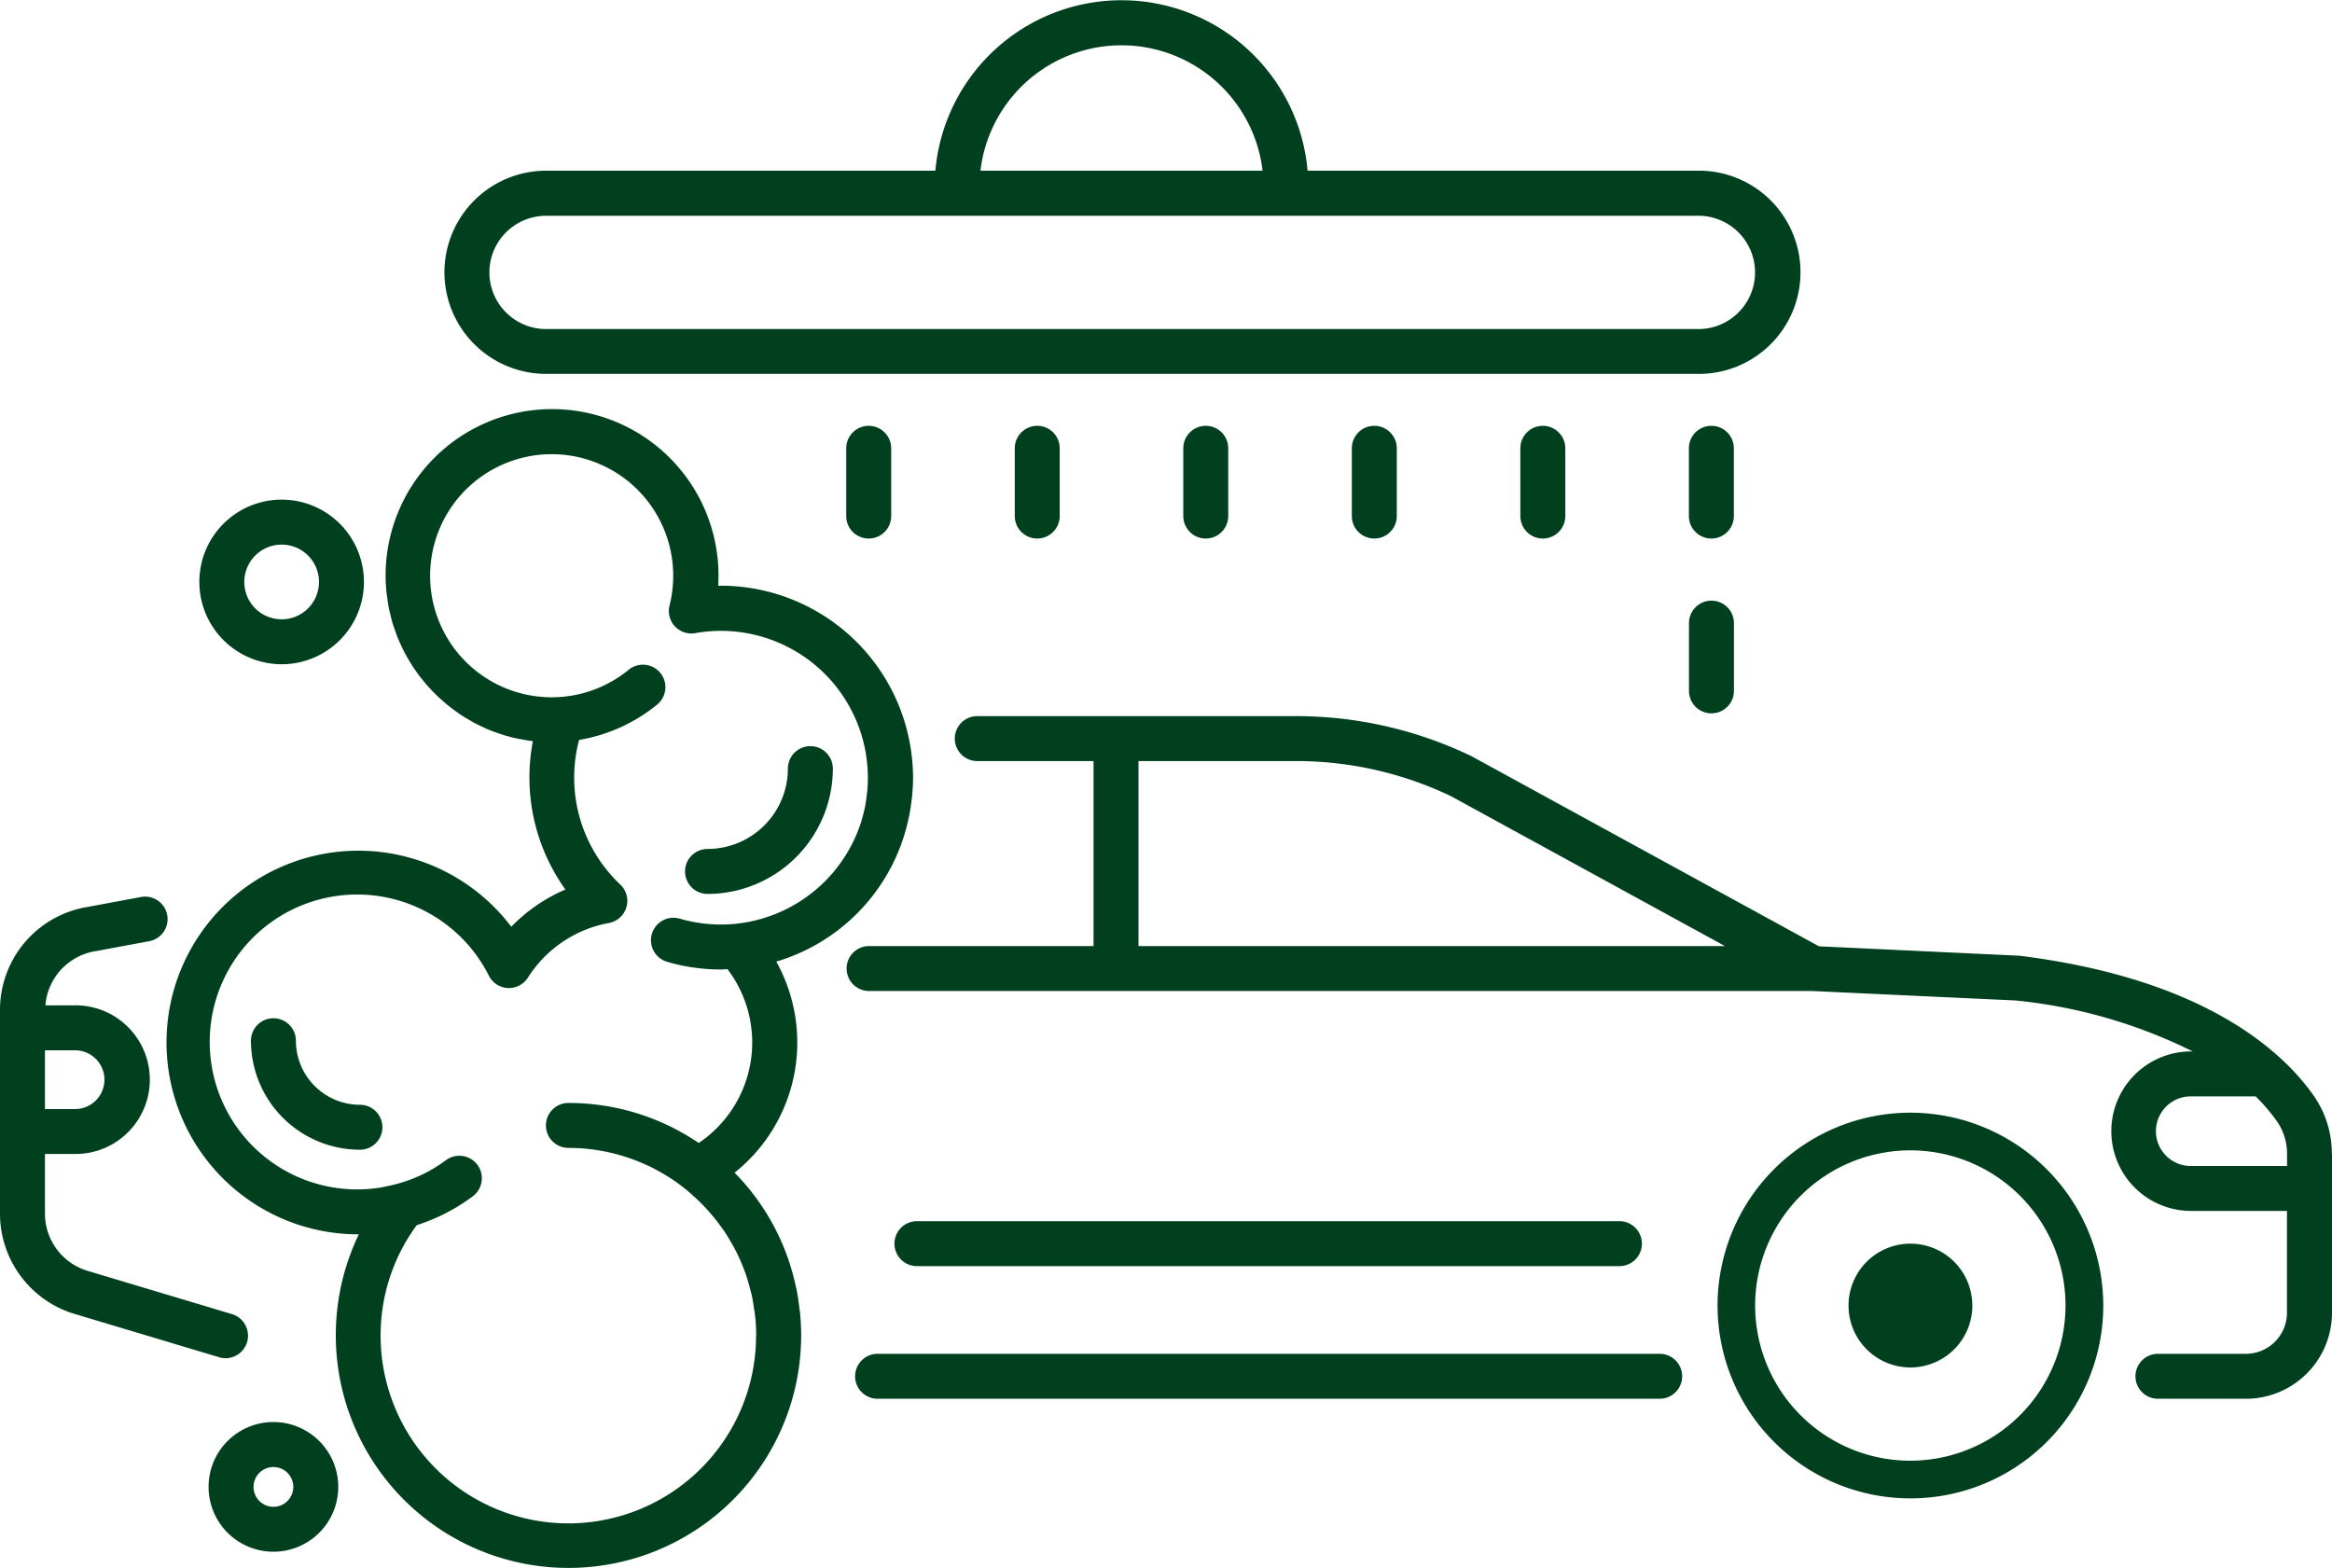
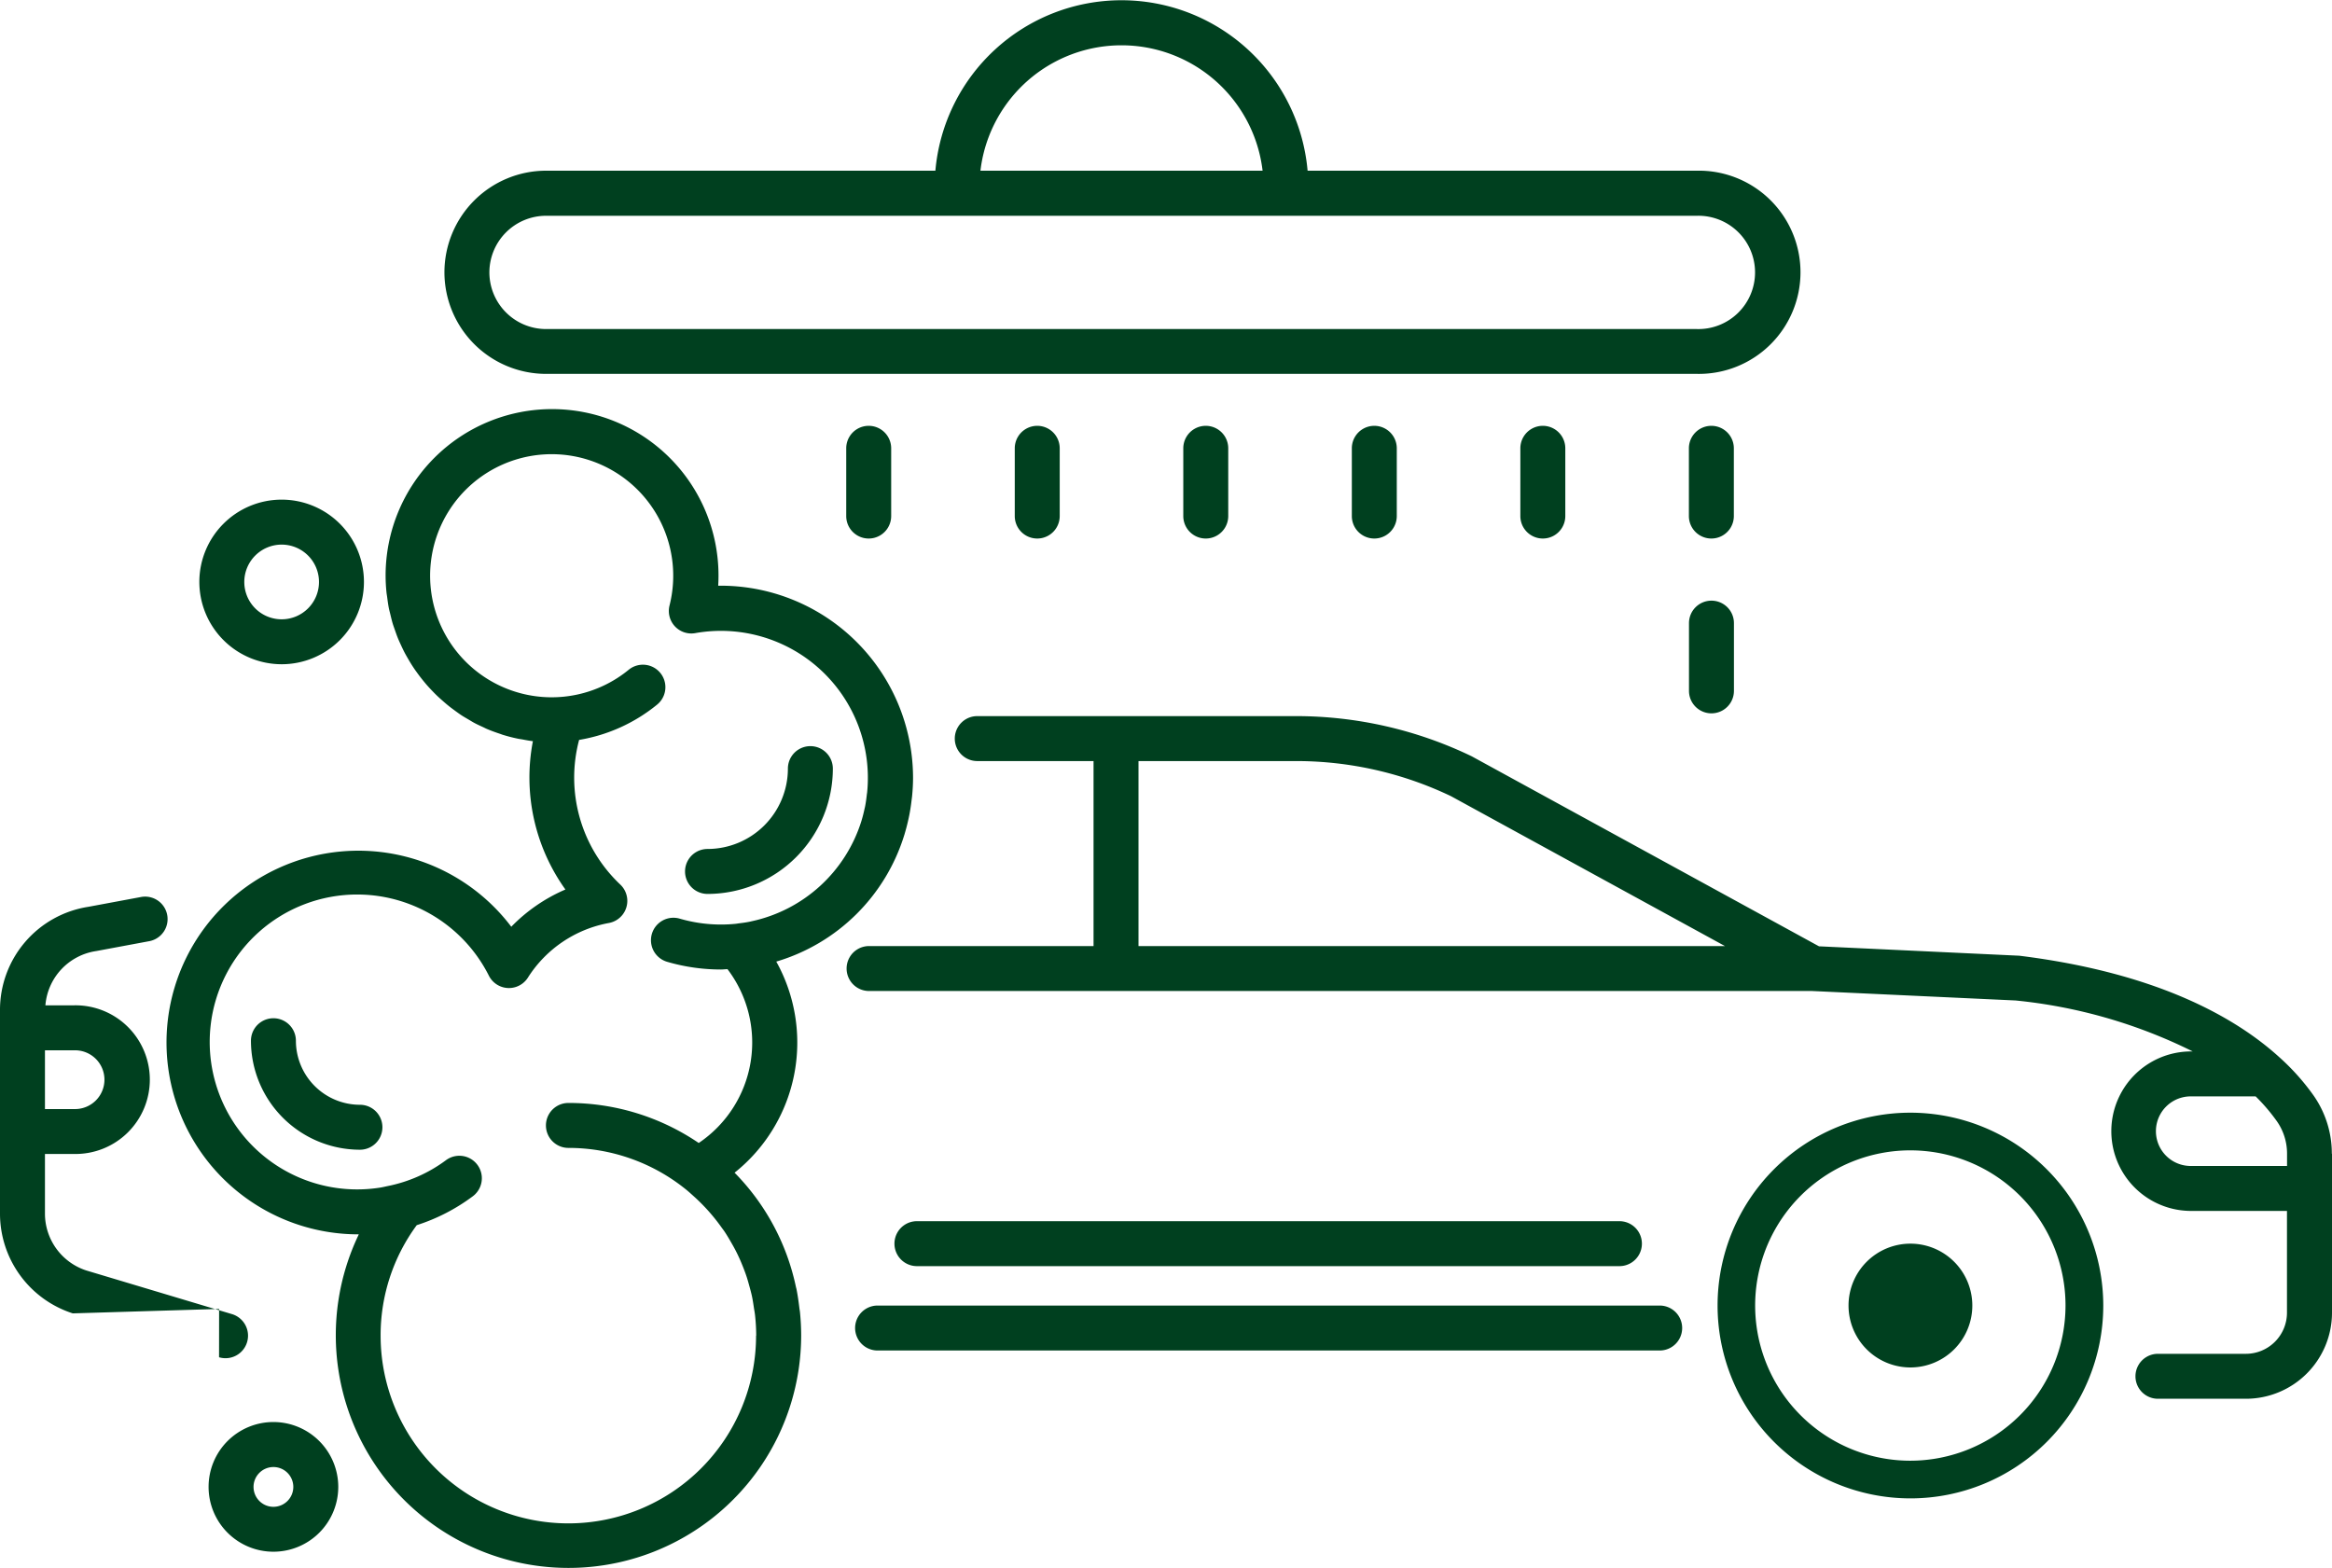
<svg xmlns="http://www.w3.org/2000/svg" width="129.689" height="87.222" viewBox="0 0 129.689 87.222">
-   <path id="パス_132" data-name="パス 132" d="M109.686,72.607a3.442,3.442,0,1,1-3.442-3.442,3.442,3.442,0,0,1,3.442,3.442m7.283,0a10.725,10.725,0,1,1-10.725-10.726,10.738,10.738,0,0,1,10.725,10.726m-2.1,0a8.63,8.63,0,1,0-8.63,8.629,8.639,8.639,0,0,0,8.63-8.629M92.3,75.291H48.805a1.25,1.25,0,0,0,0,2.5H92.3a1.25,1.25,0,0,0,0-2.5m-80.115.189L4.047,73.042A5.828,5.828,0,0,1,0,67.491v-11.3a5.8,5.8,0,0,1,4.928-5.762l2.946-.549a1.25,1.25,0,0,1,.457,2.457l-2.98.555a3.321,3.321,0,0,0-2.826,3.018H4.134a4.134,4.134,0,1,1,0,8.267H2.5v3.312a3.328,3.328,0,0,0,2.3,3.167l8.1,2.427a1.25,1.25,0,1,1-.718,2.4M4.134,58.412H2.5v3.267H4.134a1.634,1.634,0,1,0,0-3.267m125.555,5.751v8.844a4.79,4.79,0,0,1-4.785,4.784h-4.895a1.25,1.25,0,0,1,0-2.5H124.9a2.287,2.287,0,0,0,2.285-2.284V67.344h-5.4a4.435,4.435,0,0,1,0-8.869h.159a28.389,28.389,0,0,0-9.858-2.835l-11.31-.526H48.332a1.25,1.25,0,1,1,0-2.5H60.815V42.326H54.348a1.25,1.25,0,1,1,0-2.5H72.1a22.484,22.484,0,0,1,9.744,2.234l19.315,10.568,11.138.523c7.74.96,12.1,3.483,14.5,5.679l.022.019a12.767,12.767,0,0,1,1.838,2.066,5.623,5.623,0,0,1,1.023,3.248M63.315,52.614H95.928L80.7,44.282a19.928,19.928,0,0,0-8.6-1.956H63.315Zm63.874,12.23v-.681a3.129,3.129,0,0,0-.57-1.812,10.226,10.226,0,0,0-1.176-1.376h-3.655a1.935,1.935,0,0,0,0,3.869ZM90.061,70.415a1.25,1.25,0,0,0,0-2.5H50.993a1.25,1.25,0,0,0,0,2.5ZM44.489,72.976c.043.431.066.867.066,1.307a12.94,12.94,0,1,1-24.6-5.636h-.035A10.668,10.668,0,1,1,28.434,51.54a9.332,9.332,0,0,1,3.01-2.071,10.689,10.689,0,0,1-1.808-8.249c-.2-.023-.4-.061-.6-.1-.075-.013-.153-.021-.227-.037q-.438-.09-.86-.221c-.045-.014-.088-.034-.133-.048-.233-.077-.464-.159-.688-.253-.1-.039-.186-.087-.28-.13-.17-.078-.34-.155-.5-.243-.1-.056-.2-.118-.3-.177-.147-.087-.3-.172-.437-.266-.1-.068-.2-.142-.3-.214-.133-.1-.265-.192-.393-.3-.1-.079-.193-.162-.288-.245-.121-.106-.241-.212-.356-.324-.092-.089-.181-.181-.269-.273-.11-.115-.217-.232-.321-.353-.084-.1-.165-.2-.245-.3q-.147-.186-.285-.381c-.075-.1-.147-.21-.218-.318q-.129-.2-.249-.411c-.065-.111-.129-.223-.189-.337-.074-.144-.143-.29-.211-.438-.053-.116-.107-.231-.155-.35-.064-.154-.118-.313-.173-.471-.041-.118-.085-.235-.121-.355-.05-.169-.091-.341-.132-.514-.027-.115-.06-.228-.083-.344-.038-.2-.065-.4-.091-.6-.013-.1-.032-.195-.041-.294-.03-.3-.047-.6-.047-.914a9.257,9.257,0,0,1,18.514,0c0,.188-.005.377-.017.565A10.7,10.7,0,0,1,50.777,43.253c0,.344-.02.682-.052,1.016-.008.085-.021.167-.031.251-.031.264-.07.523-.119.78-.014.07-.028.138-.043.207-.065.3-.141.6-.23.892,0,.011-.006.023-.01.034a10.6,10.6,0,0,1-7.121,7.045,9.257,9.257,0,0,1-2.319,11.74,12.806,12.806,0,0,1,3.412,6.354c.009.039.022.077.03.117.07.347.119.7.161,1.053.009.079.026.155.034.234m-2.434,1.307a10.6,10.6,0,0,0-.064-1.131c-.015-.146-.044-.287-.066-.431-.032-.22-.065-.44-.112-.657-.04-.182-.09-.36-.139-.539s-.092-.334-.145-.5c-.066-.2-.14-.4-.217-.59-.053-.133-.107-.264-.165-.395-.093-.207-.19-.412-.3-.613-.056-.106-.116-.21-.176-.314-.12-.21-.243-.418-.376-.619-.055-.081-.115-.158-.172-.237a10.5,10.5,0,0,0-1.537-1.723c-.14-.125-.277-.252-.423-.371a10.388,10.388,0,0,0-6.552-2.323,1.25,1.25,0,0,1,0-2.5,12.864,12.864,0,0,1,7.247,2.226,6.737,6.737,0,0,0,1.6-9.666c-.119,0-.236.018-.356.018a10.676,10.676,0,0,1-3-.428,1.25,1.25,0,1,1,.7-2.4,8.189,8.189,0,0,0,2.3.327c.276,0,.55-.014.82-.041.057-.006.113-.018.17-.025.216-.026.43-.055.64-.1.031-.006.059-.015.09-.021a8.2,8.2,0,0,0,6.078-5.553v0c.072-.232.132-.47.183-.71.006-.03.015-.058.021-.087.044-.219.075-.442.1-.667.005-.048.015-.1.02-.143a8.172,8.172,0,0,0-9.561-8.859,1.25,1.25,0,0,1-1.429-1.536,6.76,6.76,0,1,0-2.272,3.575,1.25,1.25,0,1,1,1.585,1.934,9.268,9.268,0,0,1-4.341,1.965,8.176,8.176,0,0,0,2.289,8.044,1.25,1.25,0,0,1-.636,2.139,6.776,6.776,0,0,0-4.5,3.036,1.249,1.249,0,0,1-2.168-.1,8.2,8.2,0,1,0-6.072,11.783c.146-.021.29-.058.435-.088a8.083,8.083,0,0,0,3.243-1.436,1.25,1.25,0,1,1,1.5,2,10.6,10.6,0,0,1-3.12,1.609,10.318,10.318,0,0,0-2.01,6.145,10.44,10.44,0,0,0,20.88,0m-2.7-24.566a6.978,6.978,0,0,0,6.97-6.969,1.25,1.25,0,0,0-2.5,0,4.475,4.475,0,0,1-4.47,4.469,1.25,1.25,0,0,0,0,2.5M20.017,61.441a3.565,3.565,0,0,1-3.561-3.562,1.25,1.25,0,1,0-2.5,0,6.068,6.068,0,0,0,6.061,6.062,1.25,1.25,0,1,0,0-2.5M11.086,32.365a4.577,4.577,0,1,1,4.577,4.576,4.582,4.582,0,0,1-4.577-4.576m2.5,0a2.077,2.077,0,1,0,2.077-2.077,2.079,2.079,0,0,0-2.077,2.077m5.226,50.327a3.606,3.606,0,1,1-3.606-3.607,3.61,3.61,0,0,1,3.606,3.607m-2.5,0A1.106,1.106,0,1,0,15.206,83.8a1.108,1.108,0,0,0,1.106-1.106m30.749-57.76V28.7a1.25,1.25,0,1,0,2.5,0V24.932a1.25,1.25,0,0,0-2.5,0m37.49,0V28.7a1.25,1.25,0,1,0,2.5,0V24.932a1.25,1.25,0,0,0-2.5,0m11.873,0a1.25,1.25,0,0,0-2.5,0V28.7a1.25,1.25,0,1,0,2.5,0Zm-39.99,0V28.7a1.25,1.25,0,0,0,2.5,0V24.932a1.25,1.25,0,1,0-2.5,0m9.372,0V28.7a1.25,1.25,0,1,0,2.5,0V24.932a1.25,1.25,0,0,0-2.5,0m9.373,0V28.7a1.25,1.25,0,1,0,2.5,0V24.932a1.25,1.25,0,0,0-2.5,0m20,8.473a1.25,1.25,0,0,0-1.25,1.25v3.767a1.25,1.25,0,0,0,2.5,0V34.655a1.25,1.25,0,0,0-1.25-1.25M24.716,15.144a5.657,5.657,0,0,1,5.651-5.651H52.019a10.39,10.39,0,0,1,20.7,0H94.373a5.651,5.651,0,1,1,0,11.3H30.367a5.657,5.657,0,0,1-5.651-5.651M54.525,9.493H70.216a7.9,7.9,0,0,0-15.691,0M27.216,15.144A3.155,3.155,0,0,0,30.367,18.3H94.373a3.151,3.151,0,1,0,0-6.3H30.367a3.155,3.155,0,0,0-3.151,3.151" fill="#00401f" />
+   <path id="パス_132" data-name="パス 132" d="M109.686,72.607a3.442,3.442,0,1,1-3.442-3.442,3.442,3.442,0,0,1,3.442,3.442m7.283,0a10.725,10.725,0,1,1-10.725-10.726,10.738,10.738,0,0,1,10.725,10.726m-2.1,0a8.63,8.63,0,1,0-8.63,8.629,8.639,8.639,0,0,0,8.63-8.629H48.805a1.25,1.25,0,0,0,0,2.5H92.3a1.25,1.25,0,0,0,0-2.5m-80.115.189L4.047,73.042A5.828,5.828,0,0,1,0,67.491v-11.3a5.8,5.8,0,0,1,4.928-5.762l2.946-.549a1.25,1.25,0,0,1,.457,2.457l-2.98.555a3.321,3.321,0,0,0-2.826,3.018H4.134a4.134,4.134,0,1,1,0,8.267H2.5v3.312a3.328,3.328,0,0,0,2.3,3.167l8.1,2.427a1.25,1.25,0,1,1-.718,2.4M4.134,58.412H2.5v3.267H4.134a1.634,1.634,0,1,0,0-3.267m125.555,5.751v8.844a4.79,4.79,0,0,1-4.785,4.784h-4.895a1.25,1.25,0,0,1,0-2.5H124.9a2.287,2.287,0,0,0,2.285-2.284V67.344h-5.4a4.435,4.435,0,0,1,0-8.869h.159a28.389,28.389,0,0,0-9.858-2.835l-11.31-.526H48.332a1.25,1.25,0,1,1,0-2.5H60.815V42.326H54.348a1.25,1.25,0,1,1,0-2.5H72.1a22.484,22.484,0,0,1,9.744,2.234l19.315,10.568,11.138.523c7.74.96,12.1,3.483,14.5,5.679l.022.019a12.767,12.767,0,0,1,1.838,2.066,5.623,5.623,0,0,1,1.023,3.248M63.315,52.614H95.928L80.7,44.282a19.928,19.928,0,0,0-8.6-1.956H63.315Zm63.874,12.23v-.681a3.129,3.129,0,0,0-.57-1.812,10.226,10.226,0,0,0-1.176-1.376h-3.655a1.935,1.935,0,0,0,0,3.869ZM90.061,70.415a1.25,1.25,0,0,0,0-2.5H50.993a1.25,1.25,0,0,0,0,2.5ZM44.489,72.976c.043.431.066.867.066,1.307a12.94,12.94,0,1,1-24.6-5.636h-.035A10.668,10.668,0,1,1,28.434,51.54a9.332,9.332,0,0,1,3.01-2.071,10.689,10.689,0,0,1-1.808-8.249c-.2-.023-.4-.061-.6-.1-.075-.013-.153-.021-.227-.037q-.438-.09-.86-.221c-.045-.014-.088-.034-.133-.048-.233-.077-.464-.159-.688-.253-.1-.039-.186-.087-.28-.13-.17-.078-.34-.155-.5-.243-.1-.056-.2-.118-.3-.177-.147-.087-.3-.172-.437-.266-.1-.068-.2-.142-.3-.214-.133-.1-.265-.192-.393-.3-.1-.079-.193-.162-.288-.245-.121-.106-.241-.212-.356-.324-.092-.089-.181-.181-.269-.273-.11-.115-.217-.232-.321-.353-.084-.1-.165-.2-.245-.3q-.147-.186-.285-.381c-.075-.1-.147-.21-.218-.318q-.129-.2-.249-.411c-.065-.111-.129-.223-.189-.337-.074-.144-.143-.29-.211-.438-.053-.116-.107-.231-.155-.35-.064-.154-.118-.313-.173-.471-.041-.118-.085-.235-.121-.355-.05-.169-.091-.341-.132-.514-.027-.115-.06-.228-.083-.344-.038-.2-.065-.4-.091-.6-.013-.1-.032-.195-.041-.294-.03-.3-.047-.6-.047-.914a9.257,9.257,0,0,1,18.514,0c0,.188-.005.377-.017.565A10.7,10.7,0,0,1,50.777,43.253c0,.344-.02.682-.052,1.016-.008.085-.021.167-.031.251-.031.264-.07.523-.119.78-.014.07-.028.138-.043.207-.065.3-.141.6-.23.892,0,.011-.006.023-.01.034a10.6,10.6,0,0,1-7.121,7.045,9.257,9.257,0,0,1-2.319,11.74,12.806,12.806,0,0,1,3.412,6.354c.009.039.022.077.03.117.07.347.119.7.161,1.053.009.079.026.155.034.234m-2.434,1.307a10.6,10.6,0,0,0-.064-1.131c-.015-.146-.044-.287-.066-.431-.032-.22-.065-.44-.112-.657-.04-.182-.09-.36-.139-.539s-.092-.334-.145-.5c-.066-.2-.14-.4-.217-.59-.053-.133-.107-.264-.165-.395-.093-.207-.19-.412-.3-.613-.056-.106-.116-.21-.176-.314-.12-.21-.243-.418-.376-.619-.055-.081-.115-.158-.172-.237a10.5,10.5,0,0,0-1.537-1.723c-.14-.125-.277-.252-.423-.371a10.388,10.388,0,0,0-6.552-2.323,1.25,1.25,0,0,1,0-2.5,12.864,12.864,0,0,1,7.247,2.226,6.737,6.737,0,0,0,1.6-9.666c-.119,0-.236.018-.356.018a10.676,10.676,0,0,1-3-.428,1.25,1.25,0,1,1,.7-2.4,8.189,8.189,0,0,0,2.3.327c.276,0,.55-.014.82-.041.057-.006.113-.018.17-.025.216-.026.43-.055.64-.1.031-.006.059-.015.09-.021a8.2,8.2,0,0,0,6.078-5.553v0c.072-.232.132-.47.183-.71.006-.03.015-.058.021-.087.044-.219.075-.442.1-.667.005-.048.015-.1.02-.143a8.172,8.172,0,0,0-9.561-8.859,1.25,1.25,0,0,1-1.429-1.536,6.76,6.76,0,1,0-2.272,3.575,1.25,1.25,0,1,1,1.585,1.934,9.268,9.268,0,0,1-4.341,1.965,8.176,8.176,0,0,0,2.289,8.044,1.25,1.25,0,0,1-.636,2.139,6.776,6.776,0,0,0-4.5,3.036,1.249,1.249,0,0,1-2.168-.1,8.2,8.2,0,1,0-6.072,11.783c.146-.021.29-.058.435-.088a8.083,8.083,0,0,0,3.243-1.436,1.25,1.25,0,1,1,1.5,2,10.6,10.6,0,0,1-3.12,1.609,10.318,10.318,0,0,0-2.01,6.145,10.44,10.44,0,0,0,20.88,0m-2.7-24.566a6.978,6.978,0,0,0,6.97-6.969,1.25,1.25,0,0,0-2.5,0,4.475,4.475,0,0,1-4.47,4.469,1.25,1.25,0,0,0,0,2.5M20.017,61.441a3.565,3.565,0,0,1-3.561-3.562,1.25,1.25,0,1,0-2.5,0,6.068,6.068,0,0,0,6.061,6.062,1.25,1.25,0,1,0,0-2.5M11.086,32.365a4.577,4.577,0,1,1,4.577,4.576,4.582,4.582,0,0,1-4.577-4.576m2.5,0a2.077,2.077,0,1,0,2.077-2.077,2.079,2.079,0,0,0-2.077,2.077m5.226,50.327a3.606,3.606,0,1,1-3.606-3.607,3.61,3.61,0,0,1,3.606,3.607m-2.5,0A1.106,1.106,0,1,0,15.206,83.8a1.108,1.108,0,0,0,1.106-1.106m30.749-57.76V28.7a1.25,1.25,0,1,0,2.5,0V24.932a1.25,1.25,0,0,0-2.5,0m37.49,0V28.7a1.25,1.25,0,1,0,2.5,0V24.932a1.25,1.25,0,0,0-2.5,0m11.873,0a1.25,1.25,0,0,0-2.5,0V28.7a1.25,1.25,0,1,0,2.5,0Zm-39.99,0V28.7a1.25,1.25,0,0,0,2.5,0V24.932a1.25,1.25,0,1,0-2.5,0m9.372,0V28.7a1.25,1.25,0,1,0,2.5,0V24.932a1.25,1.25,0,0,0-2.5,0m9.373,0V28.7a1.25,1.25,0,1,0,2.5,0V24.932a1.25,1.25,0,0,0-2.5,0m20,8.473a1.25,1.25,0,0,0-1.25,1.25v3.767a1.25,1.25,0,0,0,2.5,0V34.655a1.25,1.25,0,0,0-1.25-1.25M24.716,15.144a5.657,5.657,0,0,1,5.651-5.651H52.019a10.39,10.39,0,0,1,20.7,0H94.373a5.651,5.651,0,1,1,0,11.3H30.367a5.657,5.657,0,0,1-5.651-5.651M54.525,9.493H70.216a7.9,7.9,0,0,0-15.691,0M27.216,15.144A3.155,3.155,0,0,0,30.367,18.3H94.373a3.151,3.151,0,1,0,0-6.3H30.367a3.155,3.155,0,0,0-3.151,3.151" fill="#00401f" />
</svg>